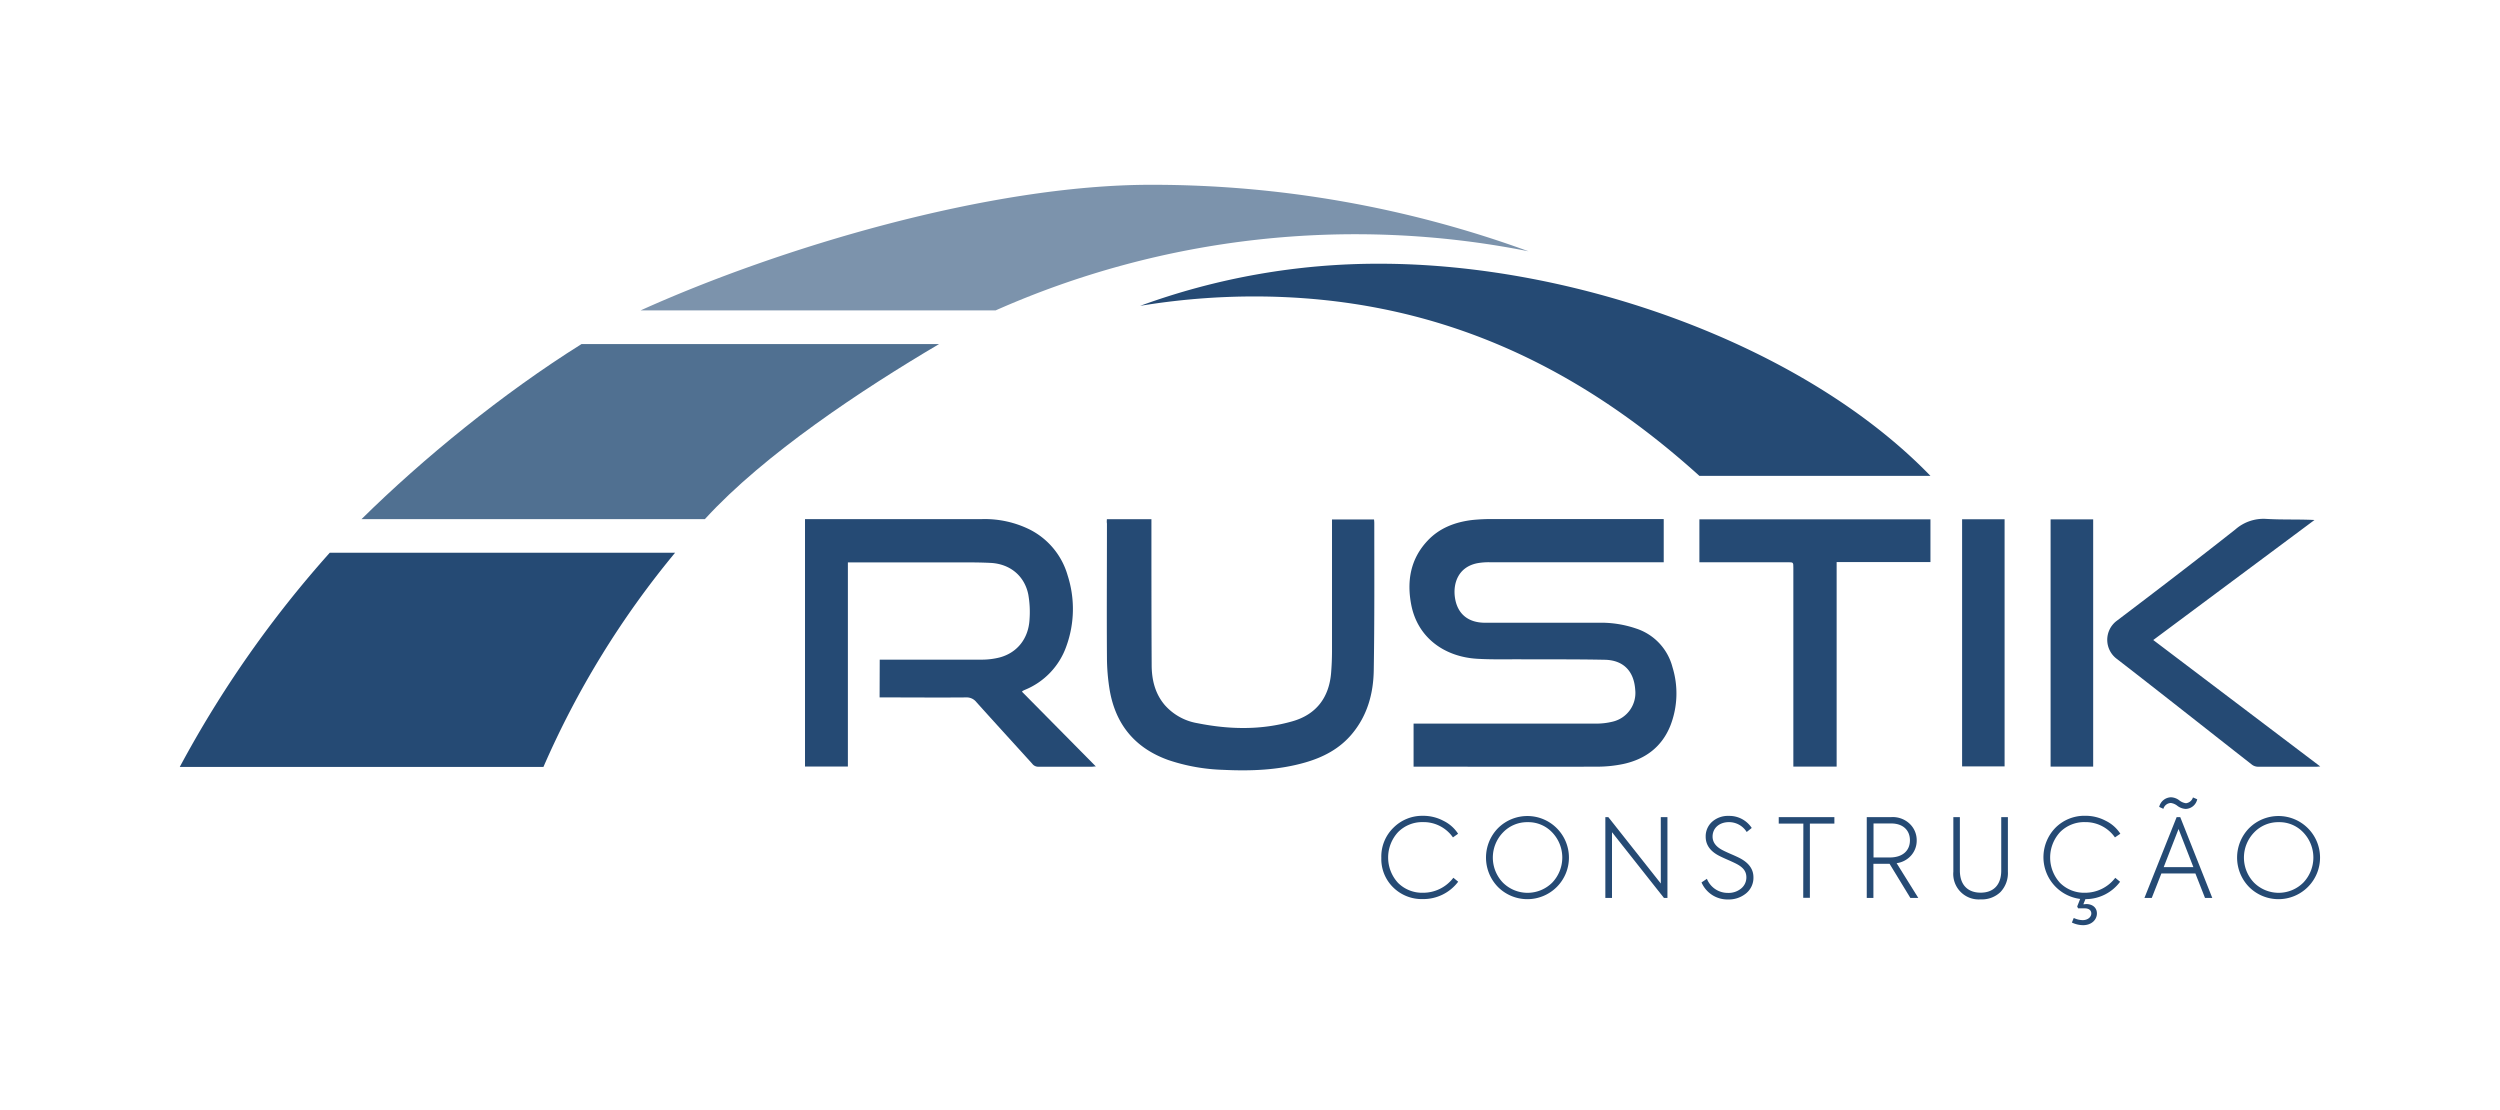
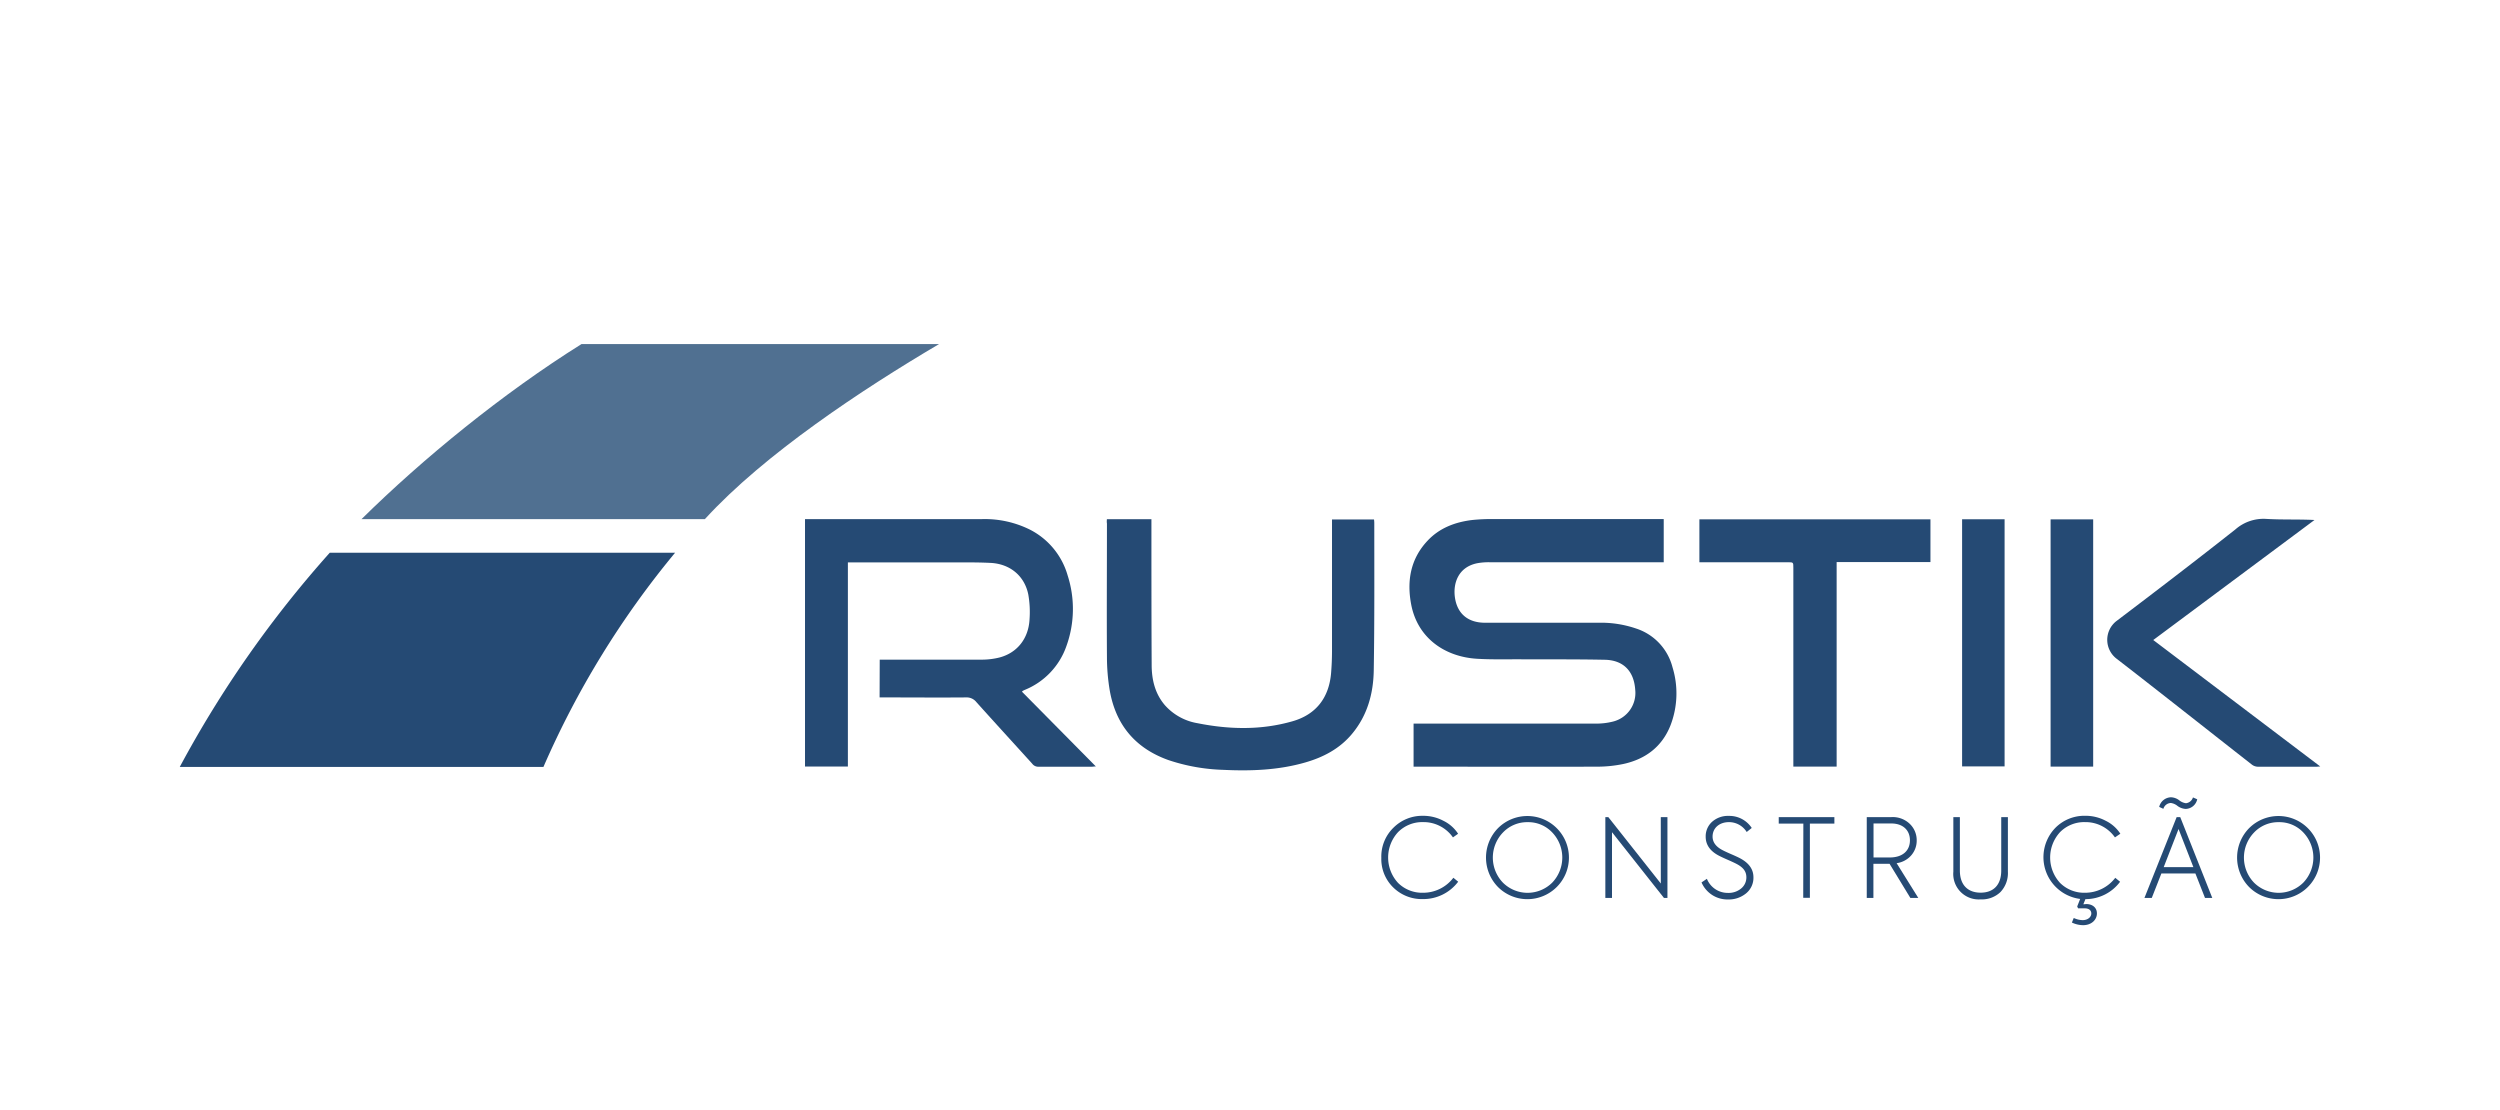
<svg xmlns="http://www.w3.org/2000/svg" viewBox="0 0 841.89 373.79">
  <defs>
    <style>.cls-1{fill:#254a74;}.cls-2{fill:#507091;}.cls-3{fill:#7c93ac;}</style>
  </defs>
  <title>cor_construcao</title>
  <g id="Layer_1" data-name="Layer 1">
    <path class="cls-1" d="M560.27,174.81v14.53h-1.93q-28.32,0-56.65,0a21.53,21.53,0,0,0-4.17.32c-6.48,1.28-8.25,6.81-7.56,11.58.79,5.45,4.42,8.46,10.07,8.47,12.82,0,25.63,0,38.45,0a36.42,36.42,0,0,1,12.46,1.94,18.57,18.57,0,0,1,12.27,13,29.93,29.93,0,0,1-.67,19.64c-2.88,7.24-8.47,11.39-15.94,13a43.19,43.19,0,0,1-8.87.89c-20,.07-40,0-60,0h-1.7V243.68h1.88q29.7,0,59.39,0a23,23,0,0,0,5.85-.68,9.92,9.92,0,0,0,7.52-10.72c-.42-6.29-4-10-10.3-10.1-9.73-.2-19.46-.11-29.19-.16-4.57,0-9.16.1-13.72-.17-10.81-.63-20.05-6.91-22.23-18.26-1.51-7.93-.26-15.35,5.48-21.47,4-4.29,9.24-6.29,15-7a64.52,64.52,0,0,1,7.49-.32q27.6,0,55.21,0Z" />
    <path class="cls-1" d="M296.25,222.14h1.58c10.94,0,21.88,0,32.81,0a24.49,24.49,0,0,0,6-.74c5.92-1.58,9.71-6.37,10.06-12.78a34,34,0,0,0-.42-8.44c-1.29-6.32-6.2-10.29-12.69-10.62-3.27-.16-6.55-.18-9.82-.18q-18.21,0-36.42,0h-1.82v68.75H271.09V174.81h59.69a34.15,34.15,0,0,1,15.9,3.47,25,25,0,0,1,12.87,15.55,36.8,36.8,0,0,1-.44,23.77,24.66,24.66,0,0,1-14,14.72c-.26.11-.51.25-.77.38,0,0-.05.08-.17.25l24.86,25.15c-.6,0-1,.1-1.39.1-6,0-12,0-17.93,0a2.5,2.5,0,0,1-2.09-1c-6.27-6.92-12.57-13.8-18.81-20.75a4.13,4.13,0,0,0-3.43-1.59c-9.06.08-18.12,0-27.17,0h-2Z" />
    <path class="cls-1" d="M372.75,174.85h15v1.69c0,15.78,0,31.56.08,47.33,0,5,1.12,9.75,4.51,13.67a18.85,18.85,0,0,0,10.92,6c10.7,2.14,21.44,2.39,32-.65,8-2.29,12.33-8,13-16.33.19-2.34.29-4.7.3-7q0-21.44,0-42.86v-1.77h14.15a9.81,9.81,0,0,1,.09,1.17c0,16.54.09,33.09-.18,49.63-.12,7.81-2.14,15.2-7.31,21.4-4.16,5-9.64,7.87-15.75,9.63-9,2.6-18.3,2.94-27.62,2.49a63.52,63.52,0,0,1-18.52-3.31c-11.15-4-17.69-11.89-19.71-23.45a68.67,68.67,0,0,1-.94-11.18c-.1-15,0-30,0-45C372.68,175.82,372.72,175.4,372.75,174.85Z" />
    <path class="cls-1" d="M618.5,258.15H603.92V191.24c0-1.9,0-1.9-1.85-1.9H572.28V174.89h77.81v14.4H618.5Z" />
    <path class="cls-1" d="M725.12,215.53l56.24,42.58c-.68.05-1,.09-1.39.09-6.55,0-13.1,0-19.65,0a3.44,3.44,0,0,1-1.93-.67c-15.2-11.88-30.31-23.87-45.57-35.67a8,8,0,0,1,0-12.79c13.41-10.16,26.79-20.39,40-30.82a14.37,14.37,0,0,1,10.45-3.5c5.31.32,10.67.08,16.15.36Z" />
    <path class="cls-1" d="M660.75,174.87h14.31V258.1H660.75Z" />
    <path class="cls-1" d="M704.89,258.16H690.55V174.9h14.34Z" />
    <path class="cls-1" d="M469.22,298.89a13.35,13.35,0,0,1-4.05-10,13.55,13.55,0,0,1,4.09-10.16,13.71,13.71,0,0,1,9.94-4,14.47,14.47,0,0,1,6.92,1.7,12.24,12.24,0,0,1,4.9,4.34L489.29,282a12.06,12.06,0,0,0-10.09-5.15,11.45,11.45,0,0,0-8.4,3.38,12.61,12.61,0,0,0,0,17.09,11.48,11.48,0,0,0,8.39,3.32,12.77,12.77,0,0,0,10.24-5.05l1.62,1.33a14.68,14.68,0,0,1-11.89,5.85A13.69,13.69,0,0,1,469.22,298.89Z" />
    <path class="cls-1" d="M504.49,298.74a14.17,14.17,0,0,1,0-19.88,14,14,0,1,1,0,19.88Zm18.23-1.51a12.23,12.23,0,0,0,0-16.9,11.08,11.08,0,0,0-8.29-3.46,11.24,11.24,0,0,0-8.32,3.5,12.18,12.18,0,0,0,0,16.86,11.77,11.77,0,0,0,16.61,0Z" />
    <path class="cls-1" d="M559.28,275.17h2.24v27.22h-1.17l-17.5-22.14v22.14h-2.24V275.17h1l17.68,22.36Z" />
    <path class="cls-1" d="M573,297.16l1.81-1.22a7.55,7.55,0,0,0,7.07,4.75,6.59,6.59,0,0,0,4.49-1.51,4.77,4.77,0,0,0,1.73-3.75c0-2.1-1.21-3.46-3.57-4.64-.52-.26-1.44-.7-2.8-1.29s-2.21-1-2.69-1.25c-3.09-1.55-4.64-3.72-4.64-6.49a6.56,6.56,0,0,1,2.14-5,8,8,0,0,1,5.67-2,9,9,0,0,1,7.7,4.06l-1.7,1.36a7,7,0,0,0-6-3.32c-3.21,0-5.49,2-5.49,4.86,0,1.88,1.11,3.39,3.28,4.53.48.26,1.47.74,3,1.4s2.54,1.14,3.09,1.44c2.91,1.58,4.39,3.68,4.39,6.33a6.75,6.75,0,0,1-2.47,5.42,9.15,9.15,0,0,1-6.08,2.06A9.5,9.5,0,0,1,573,297.16Z" />
    <path class="cls-1" d="M607.29,277.35H599v-2.18h18.74v2.18h-8.25v25h-2.24Z" />
    <path class="cls-1" d="M643.33,302.39l-7-11.49h-5.45v11.49h-2.24V275.17h8.21a8.29,8.29,0,0,1,6.37,2.36,7.62,7.62,0,0,1,2.24,5.52,7.52,7.52,0,0,1-1.76,4.9,7.9,7.9,0,0,1-5,2.73l7.3,11.71Zm-12.41-25.08v11.45h5.45c4.42,0,6.81-2.35,6.81-5.78s-2.39-5.67-6.26-5.67Z" />
    <path class="cls-1" d="M657.8,275.17H660v18c0,4.71,2.55,7.44,7,7.44s6.93-2.76,6.93-7.44v-18h2.24v18.38a9.26,9.26,0,0,1-2.5,6.85,9,9,0,0,1-6.67,2.47,8.58,8.58,0,0,1-9.2-9.32Z" />
    <path class="cls-1" d="M712.33,295.61l1.62,1.33a14.48,14.48,0,0,1-11.67,5.85l-.7,1.73c.44,0,.77-.07,1-.07,2,0,3.57,1.14,3.57,3.17s-1.73,3.94-4.67,3.94a9,9,0,0,1-3.76-.89l.63-1.54a7.22,7.22,0,0,0,3,.73c1.77,0,2.91-1.07,2.91-2.24,0-1-.73-1.73-2.24-1.73h-2.21l-.3-.63,1-2.54a14.17,14.17,0,0,1-8.29-24,13.75,13.75,0,0,1,10-4,14.5,14.5,0,0,1,6.92,1.7,12.24,12.24,0,0,1,4.9,4.34L712.22,282a12.09,12.09,0,0,0-10.09-5.15,11.45,11.45,0,0,0-8.4,3.38,12.63,12.63,0,0,0,0,17.09,11.51,11.51,0,0,0,8.4,3.32A12.77,12.77,0,0,0,712.33,295.61Z" />
    <path class="cls-1" d="M742.55,302.39l-3.24-8.25H727.86l-3.24,8.25h-2.47L733,275.17h1.21L745,302.39Zm-14-30-1.43-.66a4.2,4.2,0,0,1,4-3.24,4.86,4.86,0,0,1,2.73,1,4.6,4.6,0,0,0,2.28,1,2.79,2.79,0,0,0,2.36-1.95l1.44.62a4.1,4.1,0,0,1-3.87,3.25,5.08,5.08,0,0,1-2.76-1,4.54,4.54,0,0,0-2.25-1A2.72,2.72,0,0,0,728.52,272.41Zm5.09,6.78-5,12.85h10Z" />
    <path class="cls-1" d="M757.43,298.74a14.16,14.16,0,0,1,0-19.88,14,14,0,1,1,0,19.88Zm18.22-1.51a12.23,12.23,0,0,0,0-16.9,11.05,11.05,0,0,0-8.28-3.46,11.22,11.22,0,0,0-8.32,3.5,12.18,12.18,0,0,0,0,16.86,11.76,11.76,0,0,0,16.6,0Z" />
-     <path class="cls-1" d="M572.28,160.25h77.81c-42.58-44-119.48-71.44-185.59-71.44A233.78,233.78,0,0,0,383.94,103a235.85,235.85,0,0,1,38.49-3.17C482.81,99.87,530.75,122.73,572.28,160.25Z" />
    <path class="cls-1" d="M60.53,258.28H183a301.35,301.35,0,0,1,44.34-72.14H111.05A371.29,371.29,0,0,0,60.53,258.28Z" />
    <path class="cls-2" d="M121.75,174.81H237.38c20-21.91,53.17-43.78,78.85-58.94H195.82C169.33,132.46,142.51,154.34,121.75,174.81Z" />
-     <path class="cls-3" d="M387.57,62.23c-54.26,0-125,21.15-171.85,42.3H335.28a298.87,298.87,0,0,1,179.48-19.9A369.92,369.92,0,0,0,387.57,62.23Z" />
  </g>
</svg>